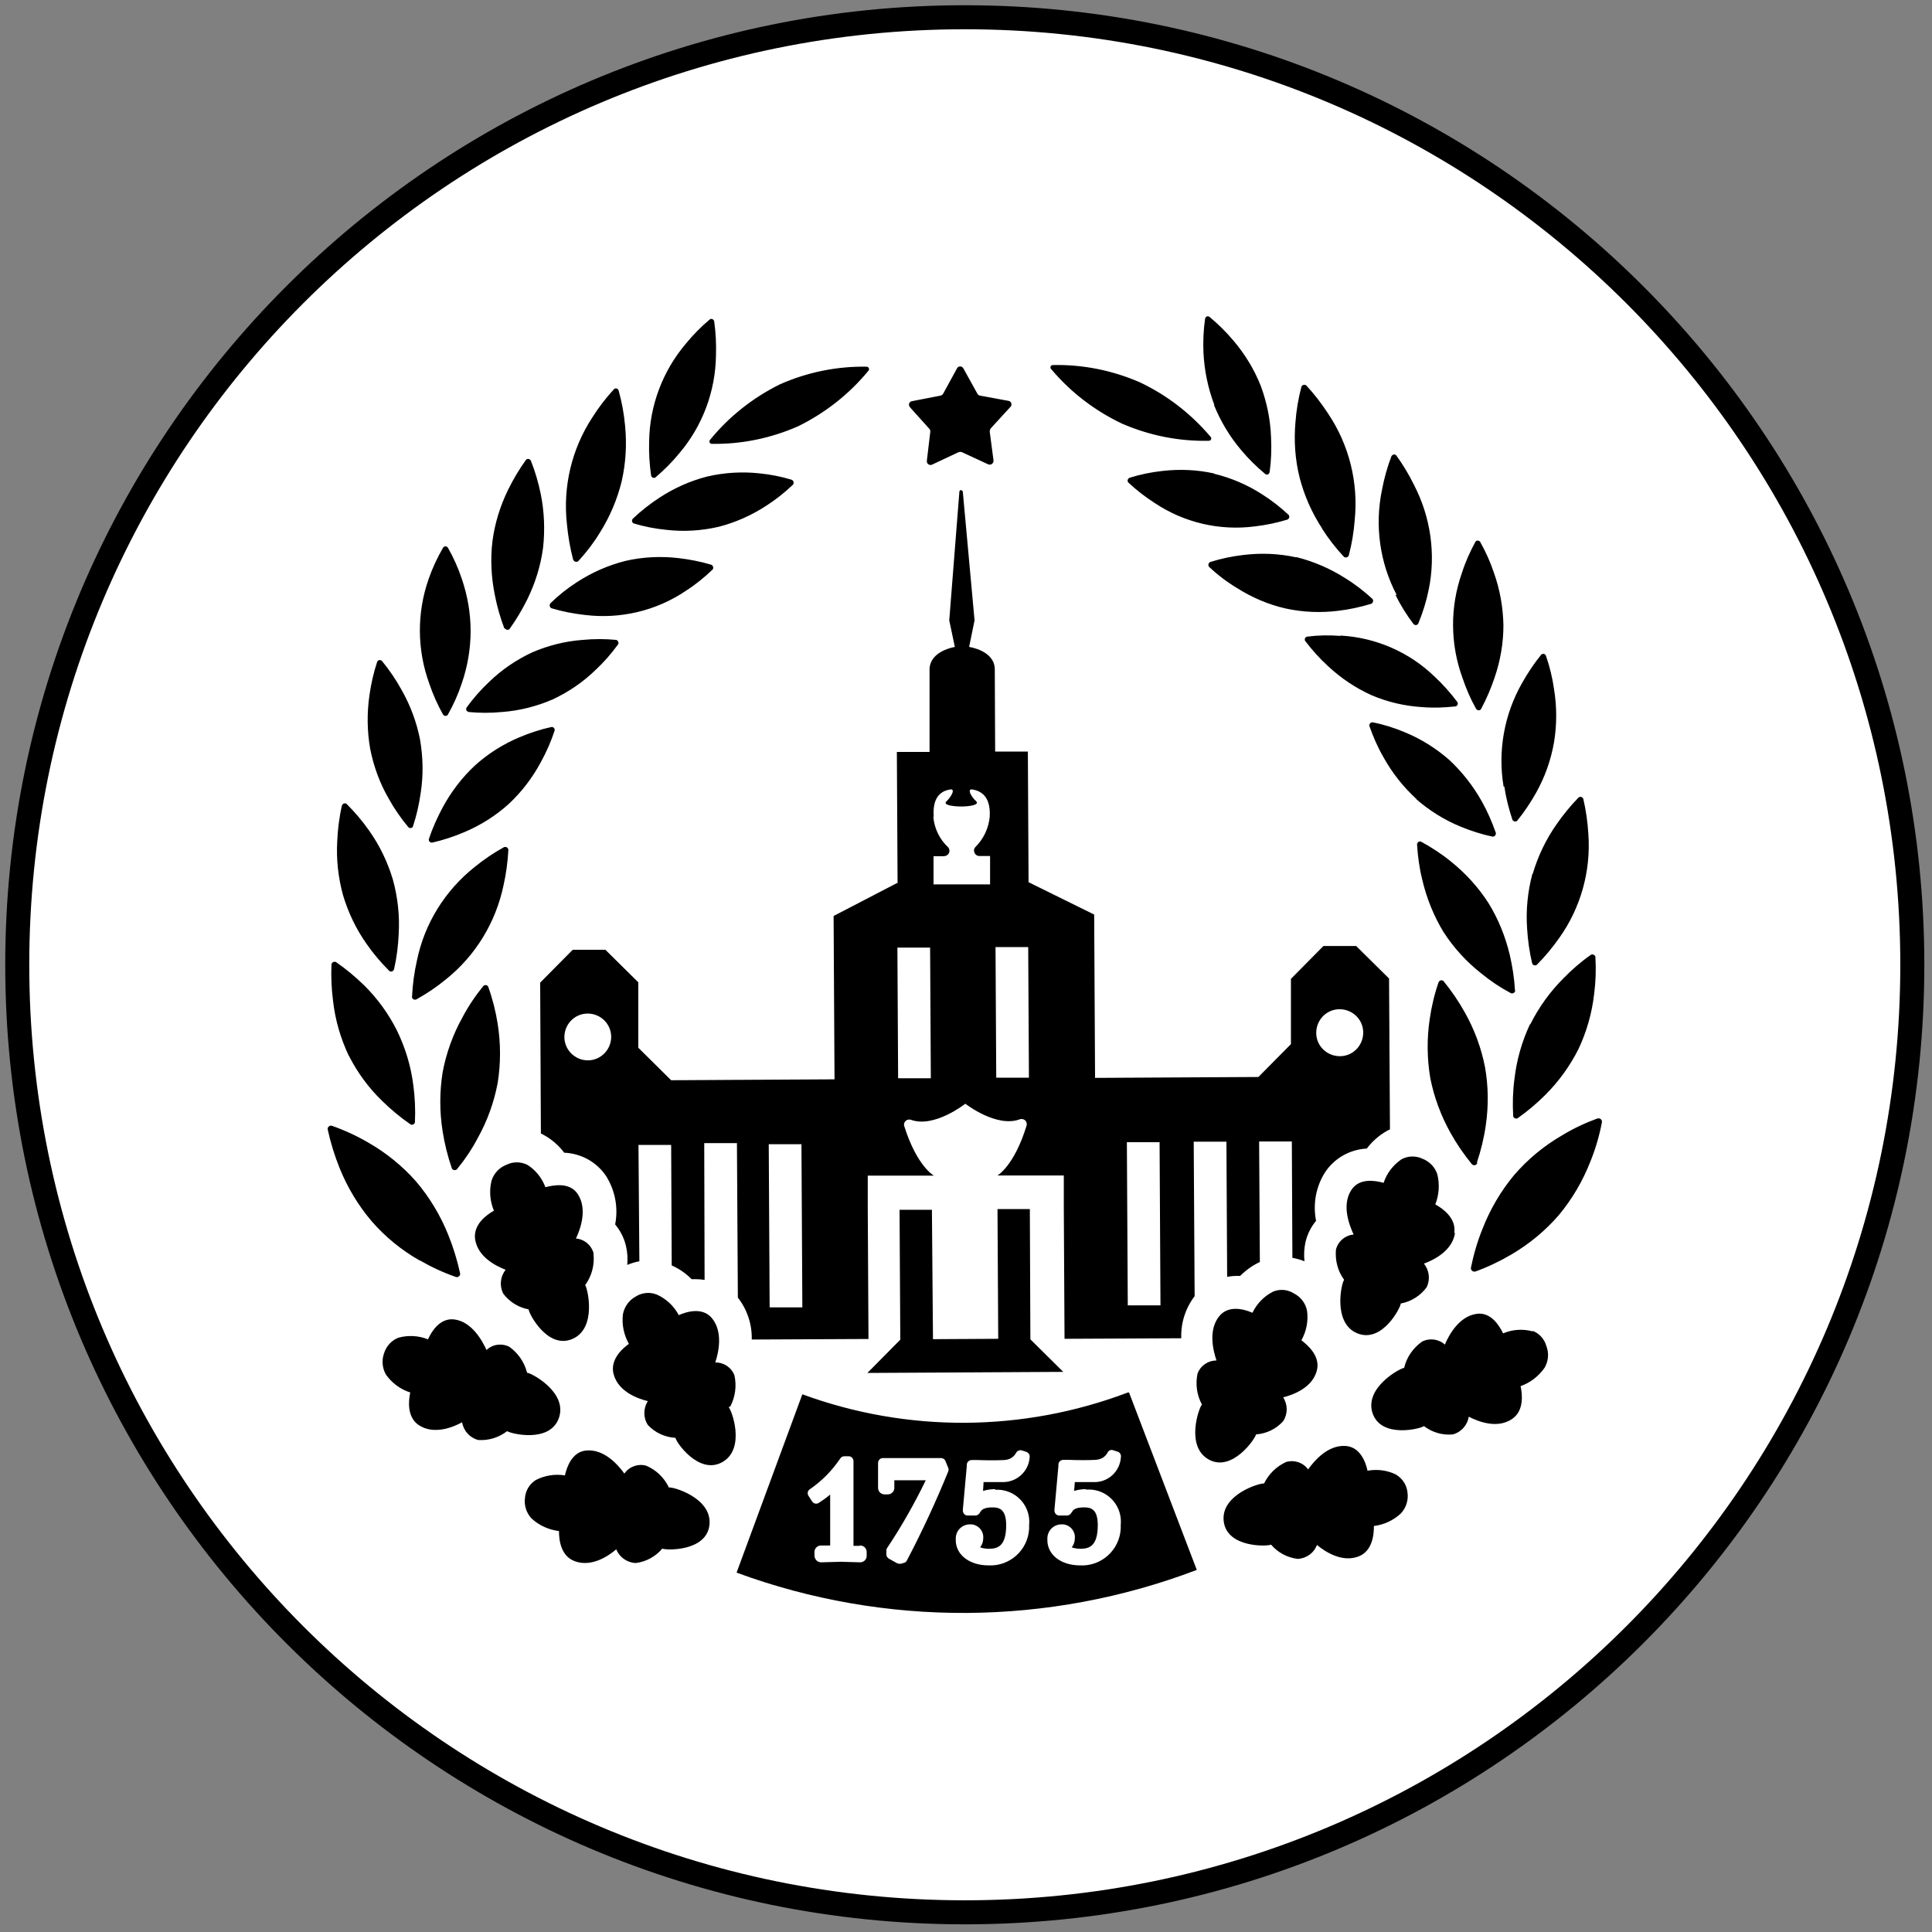
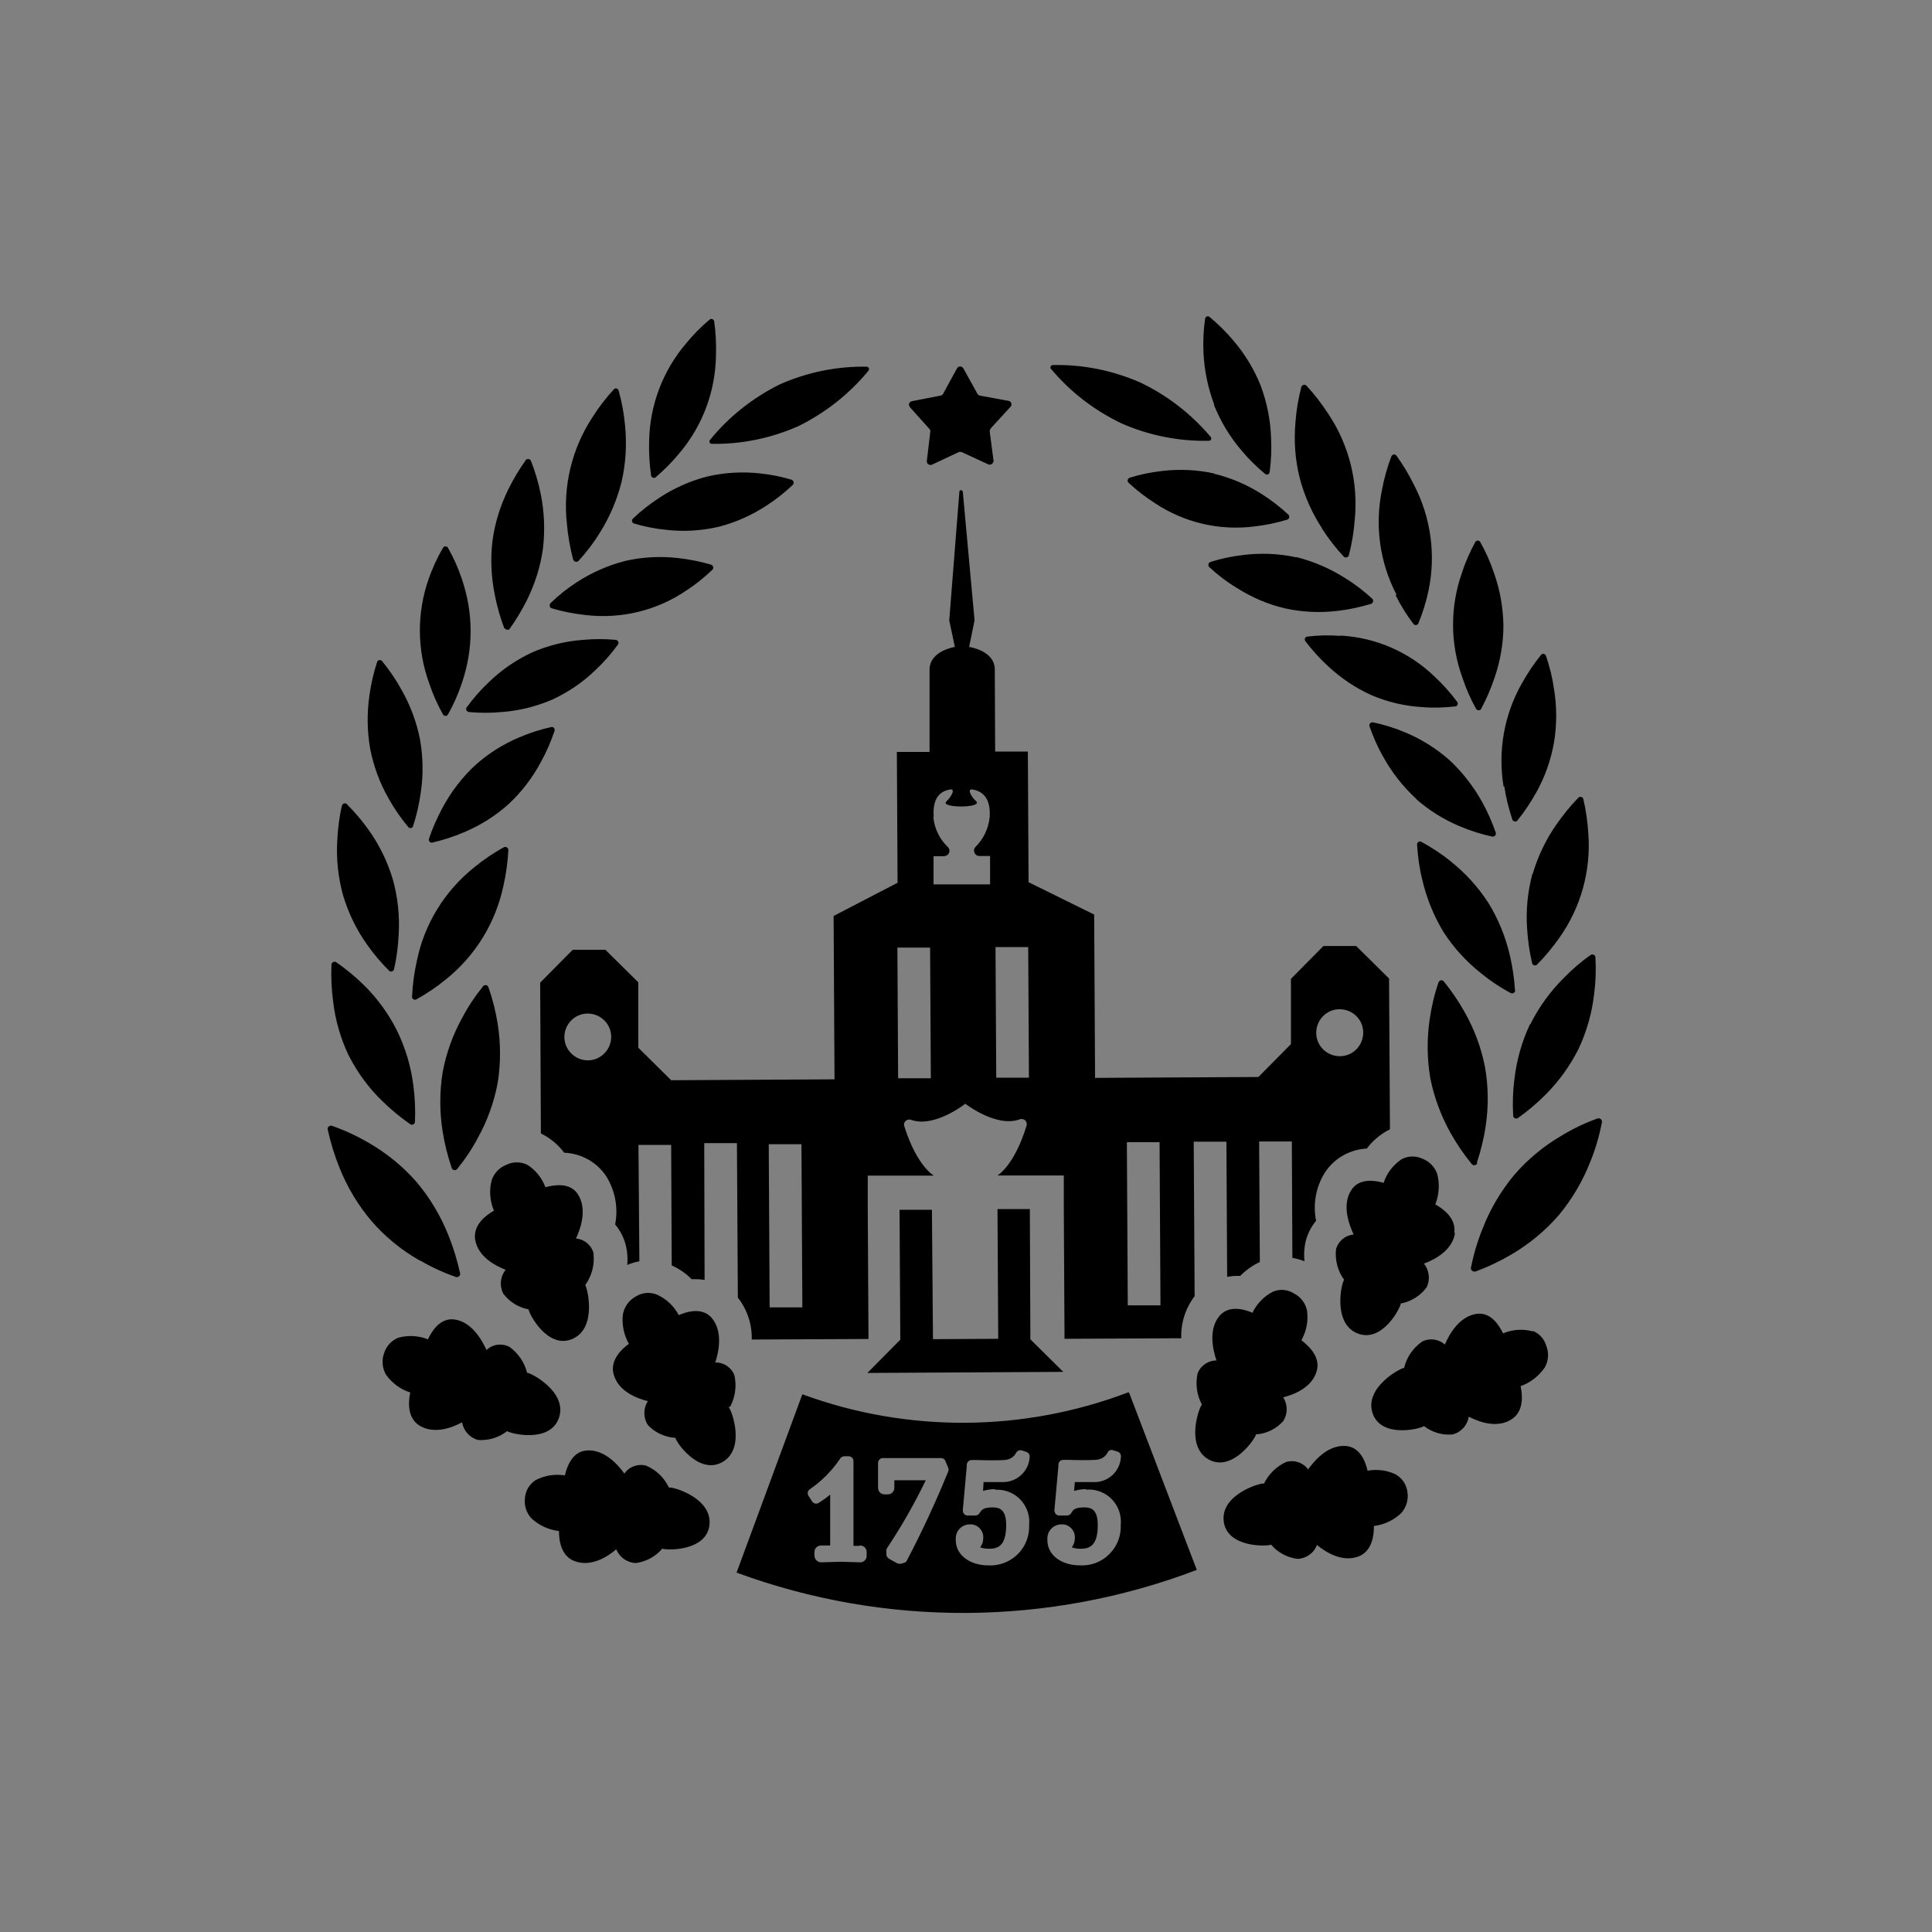
<svg xmlns="http://www.w3.org/2000/svg" width="112" height="112" viewBox="0 0 112 112" fill="none">
  <rect x="0" y="0" width="112" height="112" fill="#808080" stroke="none" />
-   <path d="M55.929 110.859C86.266 110.859 110.859 86.266 110.859 55.929C110.859 25.593 86.266 1 55.929 1C25.593 1 1 25.593 1 55.929C1 86.266 25.593 110.859 55.929 110.859Z" fill="white" stroke="black" stroke-width="1.393" stroke-miterlimit="10" />
  <path d="M52.756 23.604C52.672 23.52 52.672 23.384 52.756 23.311C52.788 23.279 52.829 23.258 52.861 23.258L54.526 22.934C54.589 22.923 54.642 22.881 54.673 22.829L55.48 21.352C55.532 21.247 55.668 21.216 55.762 21.268C55.794 21.289 55.825 21.321 55.846 21.352L56.663 22.829C56.695 22.881 56.747 22.923 56.81 22.934L58.465 23.238C58.58 23.258 58.653 23.363 58.632 23.478C58.632 23.52 58.611 23.552 58.58 23.583L57.428 24.84C57.428 24.84 57.365 24.955 57.375 25.018L57.595 26.694C57.606 26.809 57.522 26.914 57.407 26.935C57.376 26.935 57.334 26.935 57.302 26.925L55.762 26.212C55.7 26.191 55.637 26.191 55.574 26.212L54.034 26.935C53.929 26.987 53.804 26.935 53.751 26.841C53.73 26.799 53.73 26.757 53.73 26.715L53.929 25.039C53.94 24.976 53.919 24.913 53.877 24.861L52.756 23.615V23.604ZM34.415 72.668C34.289 72.186 33.881 71.84 33.388 71.798C33.661 71.222 34.059 70.08 33.493 69.222C33.022 68.509 32.079 68.708 31.618 68.823C31.419 68.289 31.052 67.828 30.571 67.525C30.183 67.336 29.733 67.336 29.355 67.525C28.947 67.682 28.633 68.017 28.497 68.436C28.35 69.022 28.402 69.63 28.633 70.185C28.203 70.426 27.418 70.992 27.543 71.851C27.711 72.877 28.748 73.39 29.314 73.61C28.999 73.998 28.947 74.532 29.167 74.983C29.523 75.464 30.057 75.8 30.644 75.904C30.644 76.124 31.733 78.24 33.179 77.622C34.624 77.004 34.059 74.658 33.923 74.501C34.31 73.966 34.478 73.317 34.404 72.668H34.415ZM52.033 51.163L51.992 43.59H53.887V38.824C53.887 37.724 55.354 37.504 55.354 37.504L55.029 35.964L55.616 28.506C55.616 28.454 55.658 28.412 55.71 28.412C55.71 28.412 55.804 28.443 55.815 28.496C55.815 28.496 55.815 28.496 55.815 28.506L56.496 35.964L56.181 37.504C56.181 37.504 57.658 37.703 57.669 38.803C57.669 39.662 57.69 43.569 57.69 43.569H59.586L59.627 51.142L63.43 53.017L63.482 62.486L72.951 62.434L74.837 60.528V56.746L76.722 54.84H78.618L80.525 56.725L80.577 65.472L80.409 65.555C79.948 65.817 79.55 66.163 79.236 66.582C78.251 66.634 77.34 67.147 76.806 67.975C76.282 68.802 76.104 69.808 76.293 70.772C75.989 71.138 75.779 71.568 75.675 72.029C75.602 72.385 75.581 72.751 75.622 73.118C75.392 73.024 75.162 72.961 74.921 72.919L74.889 66.173H72.993L73.035 73.16C72.606 73.359 72.229 73.631 71.893 73.966H71.694C71.506 73.966 71.317 73.987 71.139 74.019L71.097 66.184H69.201L69.254 75.14C68.72 75.841 68.447 76.7 68.479 77.58L61.712 77.612L61.67 70.038V68.143H57.826C57.826 68.143 58.8 67.587 59.512 65.252C59.554 65.094 59.47 64.927 59.313 64.885C59.25 64.864 59.188 64.864 59.125 64.885C57.773 65.398 55.961 63.984 55.961 63.984C55.961 63.984 54.16 65.409 52.809 64.916C52.651 64.864 52.473 64.948 52.421 65.105C52.4 65.168 52.4 65.231 52.421 65.283C53.154 67.619 54.139 68.153 54.139 68.153H50.305V70.049L50.347 77.622L43.58 77.654C43.601 76.774 43.318 75.915 42.774 75.224L42.721 66.268H40.825L40.846 74.197C40.658 74.166 40.48 74.155 40.291 74.155H40.092C39.767 73.82 39.369 73.548 38.94 73.359L38.908 66.372H37.013L37.065 73.118C36.824 73.16 36.594 73.233 36.363 73.328C36.395 72.961 36.374 72.594 36.29 72.238C36.185 71.777 35.965 71.348 35.661 70.981C35.85 70.018 35.661 69.022 35.148 68.195C34.603 67.368 33.692 66.865 32.708 66.823C32.393 66.404 31.985 66.048 31.524 65.796C31.471 65.765 31.419 65.733 31.356 65.713L31.314 56.966L33.2 55.06H35.096L37.002 56.945V60.737L38.908 62.622L48.378 62.57L48.325 53.101L52.075 51.153L52.033 51.163ZM35.431 60.108C35.431 59.354 34.813 58.757 34.069 58.757C33.315 58.757 32.718 59.375 32.718 60.119C32.718 60.863 33.336 61.47 34.08 61.47C34.823 61.47 35.431 60.852 35.431 60.108ZM46.513 75.789L46.461 66.331H44.565L44.617 75.789H46.513ZM76.303 59.878C76.303 60.632 76.921 61.229 77.675 61.229C78.43 61.229 79.027 60.611 79.027 59.857C79.027 59.103 78.409 58.506 77.654 58.506C76.9 58.506 76.303 59.124 76.303 59.878ZM65.326 66.215L65.378 75.674H67.274L67.222 66.215H65.326ZM57.711 54.903L57.753 62.476H59.648L59.606 54.903H57.711ZM54.107 47.371C54.17 48.042 54.474 48.66 54.966 49.12C55.081 49.257 55.06 49.456 54.924 49.56C54.872 49.602 54.809 49.623 54.746 49.634H54.118V51.268H57.396V49.623H56.768C56.59 49.623 56.464 49.466 56.464 49.299C56.464 49.225 56.496 49.162 56.538 49.11C57.019 48.639 57.313 48.01 57.375 47.35C57.449 46.072 56.768 45.842 56.391 45.769C56.014 45.695 56.328 46.219 56.579 46.439C56.831 46.669 56.16 46.753 55.731 46.753C55.301 46.753 54.621 46.68 54.872 46.449C55.123 46.219 55.438 45.695 55.061 45.769C54.684 45.842 54.034 46.072 54.128 47.35H54.107V47.371ZM52.023 54.934L52.065 62.507H53.961L53.919 54.934H52.023ZM70.375 23.478C70.762 24.432 71.296 25.322 71.956 26.097C72.375 26.6 72.847 27.061 73.349 27.48C73.423 27.532 73.517 27.522 73.569 27.448C73.58 27.427 73.59 27.406 73.601 27.375C73.695 26.715 73.716 26.055 73.685 25.385C73.653 24.348 73.444 23.332 73.088 22.368C72.71 21.415 72.166 20.524 71.506 19.749C71.087 19.247 70.615 18.786 70.113 18.367C70.039 18.314 69.945 18.325 69.893 18.398C69.882 18.419 69.872 18.44 69.861 18.471C69.767 19.131 69.736 19.791 69.767 20.462C69.819 21.488 70.029 22.504 70.395 23.468H70.375V23.478ZM50.274 79.591L61.639 79.529L59.732 77.643L59.701 70.091H57.826L57.868 77.612L54.086 77.633L54.024 70.133H52.148L52.191 77.664L50.284 79.591H50.274ZM65.043 24.557C66.635 25.249 68.353 25.594 70.092 25.552C70.165 25.552 70.228 25.479 70.217 25.406C70.217 25.374 70.207 25.353 70.186 25.332C69.055 23.992 67.651 22.902 66.07 22.159C64.477 21.467 62.76 21.122 61.021 21.163C60.947 21.163 60.885 21.237 60.895 21.31C60.895 21.341 60.905 21.363 60.926 21.383C62.058 22.735 63.472 23.814 65.064 24.568H65.043V24.557ZM70.385 27.448C69.4 27.228 68.384 27.186 67.379 27.302C66.729 27.375 66.101 27.501 65.472 27.7C65.389 27.742 65.347 27.836 65.378 27.92C65.378 27.941 65.399 27.951 65.41 27.972C65.881 28.412 66.405 28.82 66.949 29.166C68.646 30.297 70.699 30.779 72.731 30.517C73.381 30.444 74.02 30.308 74.638 30.119C74.722 30.078 74.763 29.983 74.732 29.899C74.732 29.878 74.711 29.868 74.701 29.847C74.219 29.397 73.706 28.999 73.161 28.653C72.312 28.108 71.391 27.71 70.406 27.469H70.385V27.448ZM87.825 57.406C87.784 56.715 87.679 56.023 87.522 55.353C87.27 54.295 86.862 53.279 86.286 52.347C85.699 51.435 84.966 50.629 84.117 49.948C83.583 49.508 82.997 49.131 82.389 48.796C82.295 48.754 82.201 48.796 82.159 48.89C82.159 48.911 82.148 48.932 82.148 48.953C82.19 49.644 82.284 50.336 82.452 51.006C82.703 52.074 83.112 53.09 83.677 54.023C84.264 54.934 84.997 55.74 85.846 56.411C86.38 56.851 86.956 57.238 87.564 57.563C87.647 57.615 87.763 57.584 87.815 57.5C87.836 57.469 87.836 57.448 87.836 57.416H87.815L87.825 57.406ZM82.085 46.313C82.85 46.984 83.719 47.528 84.662 47.916C85.27 48.167 85.888 48.366 86.527 48.502C86.621 48.502 86.705 48.44 86.715 48.345C86.715 48.324 86.715 48.303 86.715 48.282C86.495 47.654 86.233 47.047 85.909 46.47C85.406 45.57 84.767 44.752 84.013 44.051C83.248 43.38 82.379 42.836 81.436 42.448C80.839 42.197 80.21 41.998 79.571 41.872C79.477 41.872 79.393 41.935 79.383 42.029C79.383 42.05 79.383 42.071 79.383 42.081C79.603 42.71 79.865 43.318 80.2 43.894C80.703 44.805 81.352 45.622 82.117 46.324H82.096L82.085 46.313ZM85.615 67.399C85.846 66.708 86.024 65.985 86.129 65.262C86.296 64.131 86.286 62.979 86.087 61.858C85.867 60.737 85.469 59.669 84.913 58.684C84.557 58.045 84.149 57.448 83.688 56.882C83.615 56.809 83.51 56.809 83.436 56.882C83.416 56.903 83.405 56.924 83.395 56.945C83.154 57.636 82.986 58.349 82.881 59.082C82.714 60.213 82.724 61.355 82.913 62.486C83.133 63.607 83.531 64.675 84.086 65.671C84.442 66.309 84.851 66.907 85.312 67.472C85.374 67.556 85.49 67.577 85.573 67.514C85.605 67.493 85.636 67.451 85.647 67.409H85.626L85.615 67.399ZM84.306 71.474C84.432 70.615 83.636 70.059 83.206 69.819C83.426 69.263 83.468 68.645 83.321 68.069C83.185 67.65 82.86 67.326 82.452 67.168C82.064 66.99 81.614 67.001 81.237 67.21C80.755 67.546 80.388 68.017 80.21 68.572C79.739 68.436 78.796 68.268 78.335 68.991C77.78 69.85 78.199 70.981 78.472 71.568C77.979 71.61 77.56 71.966 77.445 72.448C77.393 73.066 77.55 73.684 77.916 74.186V74.207C77.77 74.354 77.236 76.711 78.692 77.297C80.147 77.884 81.216 75.758 81.205 75.559H81.237C81.823 75.444 82.347 75.108 82.703 74.626C82.923 74.176 82.861 73.642 82.546 73.254C83.164 73.024 84.201 72.49 84.348 71.474H84.327H84.306ZM88.695 59.375C88.224 60.381 87.92 61.449 87.794 62.549C87.7 63.261 87.679 63.974 87.721 64.686C87.721 64.78 87.815 64.853 87.909 64.843C87.93 64.843 87.962 64.843 87.983 64.822C88.559 64.414 89.093 63.963 89.596 63.46C90.371 62.685 91.02 61.784 91.513 60.8C91.984 59.794 92.288 58.726 92.413 57.626C92.508 56.914 92.529 56.201 92.487 55.489C92.487 55.395 92.392 55.322 92.298 55.332C92.277 55.332 92.246 55.332 92.225 55.353C91.649 55.751 91.125 56.212 90.633 56.715C89.858 57.49 89.208 58.391 88.716 59.375H88.695ZM88.831 50.671C88.559 51.697 88.454 52.766 88.527 53.824C88.569 54.505 88.663 55.185 88.821 55.845C88.852 55.94 88.946 55.981 89.03 55.961C89.051 55.961 89.072 55.94 89.093 55.929C89.564 55.458 89.994 54.934 90.381 54.389C91.638 52.63 92.235 50.493 92.078 48.335C92.036 47.654 91.942 46.973 91.785 46.313C91.754 46.219 91.659 46.177 91.575 46.198C91.555 46.198 91.534 46.219 91.513 46.23C91.041 46.711 90.612 47.245 90.224 47.801C89.617 48.67 89.156 49.634 88.852 50.66H88.831V50.671ZM75.141 32.309C74.135 32.089 73.109 32.047 72.082 32.172C71.433 32.246 70.783 32.382 70.155 32.581C70.071 32.623 70.029 32.717 70.06 32.811C70.06 32.832 70.081 32.843 70.092 32.864C70.584 33.325 71.118 33.733 71.694 34.079C72.564 34.634 73.517 35.042 74.522 35.273C75.528 35.493 76.555 35.535 77.571 35.409C78.22 35.336 78.87 35.189 79.498 35.001C79.582 34.959 79.624 34.864 79.592 34.77C79.592 34.749 79.571 34.739 79.561 34.718C79.069 34.267 78.545 33.859 77.979 33.513C77.11 32.958 76.157 32.55 75.162 32.298H75.141V32.309ZM80.891 34.477C81.184 35.074 81.541 35.65 81.949 36.184C82.012 36.247 82.117 36.258 82.18 36.195C82.201 36.184 82.211 36.163 82.222 36.142C82.483 35.514 82.682 34.864 82.819 34.205C83.248 32.141 82.944 29.983 81.97 28.108C81.677 27.511 81.331 26.935 80.944 26.401C80.881 26.328 80.776 26.328 80.703 26.401C80.682 26.411 80.671 26.432 80.661 26.453C80.42 27.082 80.242 27.731 80.116 28.391C79.687 30.454 79.98 32.612 80.965 34.487H80.891V34.477ZM76.638 30.643C77.016 31.23 77.435 31.774 77.906 32.277C77.979 32.34 78.094 32.33 78.157 32.256C78.168 32.235 78.178 32.225 78.189 32.204C78.367 31.533 78.482 30.842 78.534 30.151C78.754 27.972 78.21 25.793 76.995 23.981C76.618 23.405 76.198 22.85 75.727 22.347C75.654 22.284 75.539 22.295 75.476 22.368C75.465 22.378 75.455 22.399 75.444 22.42C75.266 23.091 75.151 23.782 75.099 24.474C75.004 25.552 75.078 26.642 75.34 27.689C75.612 28.737 76.052 29.732 76.649 30.643H76.638ZM87.207 45.59C87.302 46.25 87.469 46.9 87.679 47.528C87.721 47.612 87.826 47.644 87.909 47.612C87.93 47.612 87.941 47.591 87.951 47.581C88.37 47.068 88.737 46.512 89.061 45.936C89.564 45.035 89.91 44.051 90.088 43.035C90.256 42.008 90.256 40.971 90.088 39.945C89.994 39.285 89.837 38.635 89.617 38.007C89.585 37.923 89.491 37.881 89.407 37.913C89.386 37.913 89.365 37.934 89.344 37.954C88.925 38.468 88.559 39.023 88.234 39.599C87.197 41.422 86.82 43.538 87.165 45.601H87.197L87.207 45.59ZM85.584 41.107C85.636 41.181 85.741 41.202 85.814 41.149C85.835 41.139 85.846 41.118 85.856 41.107C86.17 40.521 86.432 39.913 86.642 39.285C86.977 38.311 87.155 37.284 87.155 36.247C87.134 35.21 86.956 34.194 86.61 33.22C86.401 32.591 86.129 31.984 85.804 31.408C85.751 31.334 85.647 31.314 85.573 31.366C85.552 31.376 85.542 31.397 85.531 31.408C85.217 31.984 84.945 32.591 84.746 33.22C84.055 35.189 84.065 37.326 84.777 39.285C84.987 39.913 85.249 40.521 85.573 41.097L85.584 41.107ZM77.717 36.865C77.068 36.813 76.418 36.823 75.769 36.907C75.675 36.928 75.622 37.012 75.643 37.106C75.643 37.127 75.654 37.148 75.664 37.158C76.062 37.682 76.502 38.174 76.984 38.614C77.728 39.306 78.576 39.882 79.508 40.301C80.441 40.699 81.425 40.929 82.441 40.992C83.091 41.044 83.74 41.023 84.379 40.95C84.474 40.929 84.526 40.846 84.505 40.751C84.505 40.73 84.495 40.709 84.484 40.699C84.086 40.165 83.646 39.672 83.164 39.222C81.687 37.797 79.76 36.959 77.707 36.844V36.865H77.717ZM36.719 30.339C37.348 30.528 37.987 30.654 38.636 30.716C39.652 30.832 40.668 30.769 41.663 30.538C42.648 30.287 43.58 29.868 44.429 29.313C44.984 28.957 45.497 28.548 45.968 28.098C46.031 28.024 46.021 27.909 45.947 27.846C45.937 27.836 45.916 27.825 45.906 27.815C45.288 27.626 44.649 27.501 43.999 27.438C42.994 27.333 41.978 27.396 40.993 27.626C40.008 27.878 39.076 28.297 38.228 28.852C37.683 29.208 37.159 29.617 36.688 30.067C36.625 30.13 36.614 30.235 36.688 30.308C36.698 30.318 36.719 30.329 36.73 30.339H36.719ZM32.404 82.189C32.917 80.691 30.749 79.56 30.55 79.581V79.56C30.393 78.953 30.026 78.429 29.523 78.073C29.083 77.853 28.559 77.926 28.203 78.261C27.942 77.685 27.344 76.627 26.349 76.491C25.501 76.376 25.009 77.203 24.81 77.643C24.265 77.423 23.657 77.392 23.092 77.549C22.694 77.706 22.39 78.041 22.264 78.45C22.118 78.858 22.159 79.319 22.379 79.696C22.725 80.178 23.217 80.545 23.783 80.723C23.678 81.205 23.584 82.168 24.296 82.629C25.166 83.184 26.255 82.744 26.789 82.451C26.873 82.954 27.24 83.352 27.721 83.478C28.319 83.519 28.916 83.341 29.398 82.964C29.596 83.111 31.89 83.687 32.404 82.189ZM21.269 54.745C21.657 55.301 22.097 55.814 22.568 56.285C22.641 56.348 22.756 56.327 22.809 56.254C22.819 56.243 22.83 56.222 22.84 56.201C22.997 55.521 23.081 54.84 23.113 54.148C23.175 53.09 23.06 52.022 22.777 50.995C22.474 49.979 22.013 49.016 21.395 48.146C21.007 47.591 20.567 47.078 20.096 46.607C20.023 46.544 19.907 46.565 19.855 46.638C19.845 46.648 19.834 46.669 19.824 46.69C19.666 47.371 19.583 48.052 19.551 48.743C19.488 49.801 19.604 50.87 19.886 51.896C20.19 52.912 20.651 53.876 21.269 54.745ZM38.762 86.222V86.201C38.489 85.646 38.029 85.206 37.453 84.965C36.981 84.839 36.478 85.017 36.196 85.426C35.829 84.913 35.022 84.001 34.006 84.085C33.158 84.148 32.854 85.059 32.749 85.531C32.173 85.436 31.576 85.531 31.052 85.803C30.696 86.033 30.466 86.41 30.434 86.829C30.372 87.269 30.518 87.709 30.811 88.024C31.252 88.432 31.807 88.683 32.404 88.757C32.404 89.27 32.508 90.213 33.325 90.506C34.289 90.862 35.263 90.213 35.724 89.815C35.913 90.276 36.353 90.59 36.855 90.611C37.453 90.537 38.008 90.234 38.395 89.773C38.573 89.878 40.972 89.961 41.129 88.39C41.286 86.819 38.971 86.17 38.772 86.232L38.762 86.222ZM20.222 61.198C20.724 62.182 21.374 63.073 22.17 63.837C22.673 64.33 23.217 64.78 23.794 65.178C23.877 65.231 23.982 65.199 24.034 65.115C24.045 65.094 24.055 65.063 24.055 65.042C24.087 64.33 24.055 63.617 23.961 62.916C23.825 61.816 23.5 60.747 23.018 59.752C22.526 58.768 21.877 57.877 21.102 57.113C20.599 56.62 20.054 56.17 19.478 55.772C19.394 55.73 19.279 55.761 19.237 55.845C19.237 55.866 19.216 55.887 19.216 55.908C19.185 56.62 19.216 57.333 19.31 58.045C19.436 59.145 19.75 60.213 20.222 61.208V61.198ZM24.338 73.066C25.009 73.453 25.71 73.778 26.433 74.029C26.538 74.061 26.643 73.987 26.674 73.893C26.674 73.872 26.674 73.841 26.674 73.82C26.506 73.055 26.276 72.301 25.983 71.578C25.532 70.457 24.904 69.41 24.118 68.488C23.322 67.587 22.379 66.823 21.332 66.226C20.662 65.838 19.96 65.513 19.237 65.262C19.132 65.231 19.027 65.304 18.996 65.398C18.996 65.419 18.996 65.451 18.996 65.472C19.164 66.236 19.394 66.99 19.687 67.713C20.138 68.834 20.766 69.881 21.552 70.803C22.337 71.704 23.27 72.469 24.317 73.066H24.338ZM42.344 81.519C42.627 80.964 42.711 80.335 42.575 79.728C42.397 79.267 41.957 78.974 41.464 78.984C41.663 78.387 41.925 77.203 41.265 76.407C40.71 75.758 39.799 76.04 39.349 76.24C39.066 75.705 38.615 75.286 38.071 75.045C37.672 74.888 37.212 74.93 36.855 75.161C36.468 75.37 36.196 75.747 36.112 76.187C36.038 76.784 36.164 77.381 36.457 77.905C36.059 78.188 35.337 78.848 35.578 79.686C35.86 80.681 36.96 81.079 37.557 81.225C37.285 81.644 37.285 82.189 37.557 82.608C37.966 83.048 38.531 83.31 39.129 83.352H39.16C39.16 83.561 40.511 85.541 41.883 84.755C43.255 83.97 42.397 81.697 42.239 81.571L42.344 81.529V81.519ZM65.451 80.723L69.379 91.009C60.801 94.277 51.321 94.34 42.7 91.166L46.513 80.828C52.609 83.069 59.313 83.027 65.389 80.723H65.451ZM92.591 64.843C91.879 65.105 91.188 65.43 90.538 65.828C89.491 66.435 88.559 67.21 87.773 68.122C86.998 69.054 86.38 70.112 85.94 71.243C85.647 71.966 85.427 72.72 85.27 73.495C85.259 73.61 85.343 73.705 85.448 73.715C85.469 73.715 85.49 73.715 85.521 73.715C86.244 73.453 86.946 73.118 87.606 72.731C88.642 72.123 89.585 71.348 90.371 70.437C91.146 69.504 91.764 68.446 92.204 67.315C92.497 66.592 92.717 65.838 92.864 65.063C92.885 64.958 92.811 64.853 92.707 64.833C92.665 64.833 92.633 64.833 92.591 64.843ZM88.852 77.182C88.286 77.025 87.679 77.067 87.134 77.297C86.925 76.858 86.432 76.04 85.594 76.166C84.589 76.313 84.002 77.371 83.761 77.947C83.395 77.622 82.871 77.549 82.431 77.779C81.918 78.146 81.551 78.67 81.404 79.277V79.298C81.195 79.298 79.069 80.44 79.571 81.927C80.074 83.415 82.389 82.818 82.546 82.671C83.028 83.038 83.625 83.216 84.222 83.153C84.704 83.027 85.071 82.619 85.144 82.126C85.689 82.409 86.778 82.839 87.637 82.273C88.36 81.802 88.255 80.838 88.15 80.356C88.716 80.157 89.198 79.78 89.543 79.288C89.763 78.911 89.805 78.45 89.648 78.041C89.533 77.633 89.25 77.308 88.852 77.151V77.172V77.182ZM80.986 85.51C80.462 85.237 79.865 85.153 79.278 85.258C79.173 84.776 78.859 83.876 78 83.823C76.974 83.76 76.198 84.672 75.832 85.185C75.549 84.787 75.046 84.619 74.575 84.745C74.009 84.996 73.548 85.447 73.276 86.002C73.077 85.95 70.752 86.63 70.94 88.191C71.129 89.752 73.517 89.647 73.685 89.543C74.072 90.003 74.627 90.297 75.224 90.37C75.727 90.349 76.167 90.035 76.345 89.563C76.817 89.951 77.78 90.59 78.744 90.234C79.561 89.93 79.655 88.956 79.645 88.464C80.242 88.39 80.797 88.128 81.226 87.72C81.52 87.395 81.656 86.955 81.593 86.515C81.551 86.107 81.321 85.73 80.965 85.51H80.986ZM72.815 83.153C73.423 83.111 73.978 82.839 74.386 82.388C74.659 81.969 74.659 81.424 74.386 81.005C74.973 80.859 76.073 80.45 76.335 79.466C76.565 78.628 75.821 77.989 75.444 77.695C75.738 77.172 75.853 76.564 75.769 75.978C75.685 75.548 75.402 75.182 75.015 74.983C74.648 74.752 74.198 74.71 73.8 74.878C73.276 75.14 72.857 75.58 72.606 76.103C72.155 75.904 71.234 75.632 70.689 76.292C70.039 77.078 70.312 78.251 70.521 78.869C70.029 78.869 69.589 79.172 69.421 79.633C69.296 80.241 69.379 80.869 69.673 81.414V81.435C69.516 81.571 68.699 83.844 70.071 84.609C71.443 85.374 72.805 83.352 72.815 83.142V83.153ZM33.242 32.455C33.273 32.55 33.378 32.591 33.462 32.56C33.483 32.56 33.504 32.539 33.525 32.529C33.996 32.015 34.415 31.471 34.771 30.884C35.347 29.973 35.777 28.967 36.038 27.909C36.279 26.851 36.342 25.762 36.237 24.683C36.175 23.992 36.049 23.3 35.86 22.63C35.829 22.536 35.735 22.494 35.651 22.525C35.63 22.525 35.609 22.546 35.588 22.567C35.117 23.08 34.698 23.625 34.331 24.212C33.137 26.034 32.624 28.223 32.865 30.381C32.928 31.083 33.053 31.785 33.231 32.466L33.242 32.455ZM26.915 48.241C27.858 47.843 28.727 47.298 29.492 46.607C30.246 45.905 30.874 45.077 31.356 44.176C31.681 43.59 31.943 42.982 32.152 42.354C32.173 42.26 32.121 42.176 32.027 42.144C32.006 42.144 31.985 42.144 31.974 42.144C31.335 42.281 30.707 42.49 30.11 42.741C29.167 43.139 28.298 43.684 27.533 44.376C26.779 45.077 26.15 45.905 25.658 46.816C25.344 47.403 25.071 48.01 24.862 48.639C24.841 48.733 24.904 48.827 24.998 48.848C25.019 48.848 25.029 48.848 25.05 48.848C25.689 48.702 26.307 48.502 26.915 48.241ZM26.192 67.724C26.234 67.818 26.339 67.86 26.433 67.818C26.454 67.818 26.475 67.797 26.496 67.776C26.957 67.21 27.365 66.603 27.701 65.964C28.256 64.969 28.643 63.89 28.853 62.769C29.031 61.638 29.031 60.496 28.853 59.365C28.738 58.632 28.559 57.919 28.308 57.218C28.277 57.123 28.172 57.081 28.078 57.123C28.057 57.123 28.025 57.144 28.015 57.165C27.554 57.731 27.145 58.338 26.81 58.977C26.255 59.972 25.867 61.051 25.658 62.172C25.48 63.303 25.48 64.445 25.658 65.576C25.773 66.309 25.951 67.022 26.192 67.724ZM23.877 57.773C23.877 57.867 23.951 57.951 24.055 57.951C24.076 57.951 24.108 57.951 24.129 57.94C24.736 57.605 25.312 57.218 25.846 56.778C27.564 55.405 28.738 53.478 29.188 51.331C29.345 50.65 29.429 49.969 29.471 49.278C29.471 49.183 29.397 49.1 29.293 49.1C29.272 49.1 29.24 49.099 29.219 49.11C28.612 49.445 28.036 49.833 27.502 50.273C25.794 51.634 24.61 53.541 24.171 55.678C24.014 56.369 23.919 57.071 23.888 57.773H23.877ZM22.537 46.303C22.861 46.889 23.249 47.444 23.678 47.958C23.741 48.021 23.846 48.021 23.909 47.958C23.919 47.947 23.94 47.926 23.94 47.905C24.15 47.277 24.296 46.617 24.39 45.957C24.548 44.931 24.527 43.894 24.349 42.867C24.15 41.851 23.783 40.877 23.27 39.976C22.945 39.389 22.568 38.834 22.139 38.311C22.065 38.248 21.96 38.248 21.898 38.311C21.887 38.321 21.877 38.342 21.866 38.363C21.657 38.991 21.51 39.651 21.416 40.311C21.269 41.338 21.28 42.375 21.458 43.401C21.657 44.417 22.013 45.402 22.537 46.303ZM41.244 25.73C42.973 25.762 44.701 25.406 46.283 24.704C47.854 23.929 49.237 22.839 50.347 21.488C50.399 21.425 50.389 21.341 50.326 21.289C50.305 21.268 50.274 21.258 50.242 21.258C48.514 21.226 46.785 21.582 45.204 22.284C43.643 23.059 42.26 24.149 41.161 25.5C41.108 25.552 41.119 25.636 41.161 25.689C41.181 25.709 41.203 25.72 41.223 25.72L41.244 25.73ZM27.156 41.275C27.805 41.338 28.455 41.338 29.104 41.275C30.11 41.202 31.105 40.95 32.027 40.552C32.948 40.123 33.797 39.547 34.53 38.834C35.012 38.384 35.441 37.892 35.829 37.357C35.881 37.274 35.85 37.169 35.766 37.117C35.756 37.117 35.735 37.106 35.724 37.096C35.075 37.033 34.425 37.033 33.776 37.096C32.77 37.169 31.775 37.42 30.853 37.818C29.932 38.248 29.083 38.824 28.35 39.536C27.868 39.986 27.439 40.479 27.051 41.013C26.999 41.097 27.02 41.202 27.104 41.243C27.125 41.254 27.135 41.264 27.156 41.264V41.275ZM25.689 41.432C25.742 41.505 25.846 41.526 25.92 41.474C25.941 41.464 25.951 41.443 25.962 41.432C26.287 40.856 26.559 40.248 26.768 39.62C27.104 38.646 27.282 37.619 27.282 36.582C27.282 35.545 27.104 34.529 26.768 33.545C26.559 32.916 26.287 32.319 25.962 31.743C25.909 31.67 25.805 31.649 25.731 31.701C25.71 31.712 25.7 31.733 25.689 31.743C25.354 32.319 25.071 32.927 24.851 33.555C24.16 35.524 24.171 37.661 24.883 39.62C25.092 40.248 25.365 40.856 25.689 41.432ZM31.974 35.262C32.603 35.451 33.252 35.577 33.912 35.65C35.965 35.901 38.05 35.409 39.767 34.246C40.323 33.89 40.836 33.471 41.307 33.021C41.37 32.947 41.36 32.843 41.286 32.77C41.276 32.759 41.255 32.748 41.234 32.738C40.605 32.55 39.956 32.424 39.296 32.35C38.28 32.235 37.243 32.288 36.248 32.518C35.253 32.77 34.31 33.188 33.451 33.744C32.896 34.1 32.383 34.508 31.911 34.969C31.849 35.042 31.849 35.147 31.911 35.221C31.922 35.231 31.943 35.242 31.953 35.252L31.974 35.262ZM38.008 27.668C38.511 27.239 38.971 26.778 39.39 26.265C40.731 24.683 41.475 22.682 41.506 20.608C41.527 19.948 41.496 19.278 41.401 18.618C41.38 18.534 41.297 18.471 41.203 18.492C41.181 18.492 41.161 18.503 41.14 18.524C40.637 18.943 40.176 19.414 39.757 19.927C38.416 21.509 37.662 23.51 37.631 25.584C37.61 26.244 37.651 26.914 37.746 27.574C37.767 27.658 37.851 27.721 37.945 27.7C37.966 27.7 37.987 27.689 37.997 27.679L38.008 27.668ZM29.261 36.415C29.303 36.498 29.408 36.53 29.492 36.498C29.513 36.498 29.523 36.477 29.544 36.457C29.932 35.912 30.277 35.336 30.571 34.739C31.032 33.796 31.346 32.79 31.482 31.753C31.597 30.716 31.555 29.659 31.346 28.632C31.21 27.972 31.021 27.323 30.77 26.694C30.717 26.61 30.613 26.579 30.529 26.631C30.518 26.631 30.497 26.652 30.487 26.663C30.099 27.207 29.754 27.784 29.46 28.381C28.999 29.323 28.685 30.329 28.549 31.366C28.423 32.403 28.476 33.461 28.685 34.487C28.811 35.147 28.999 35.807 29.24 36.436L29.261 36.415ZM49.834 89.616H49.477V84.703C49.477 84.546 49.352 84.42 49.195 84.42H48.954C48.859 84.42 48.765 84.462 48.713 84.546C48.242 85.248 47.644 85.855 46.943 86.337C46.817 86.421 46.785 86.589 46.869 86.714L47.079 87.039C47.163 87.175 47.341 87.207 47.466 87.123C47.697 86.976 47.917 86.819 48.126 86.641V89.595H47.613C47.404 89.584 47.225 89.742 47.215 89.951C47.215 89.961 47.215 89.982 47.215 89.993V90.171C47.215 90.38 47.372 90.558 47.582 90.569C47.592 90.569 47.613 90.569 47.623 90.569L48.765 90.537L49.844 90.569C50.054 90.579 50.232 90.422 50.242 90.213C50.242 90.202 50.242 90.181 50.242 90.171V89.993C50.253 89.783 50.096 89.605 49.886 89.595C49.855 89.595 49.813 89.595 49.781 89.595H49.823L49.834 89.616ZM54.799 84.672C54.746 84.577 54.652 84.525 54.547 84.525H51.185C51.028 84.525 50.902 84.651 50.902 84.808V86.232C50.892 86.442 51.049 86.62 51.258 86.63C51.269 86.63 51.29 86.63 51.3 86.63H51.447C51.656 86.641 51.834 86.484 51.845 86.274C51.845 86.264 51.845 86.243 51.845 86.232V85.814H53.667C53.008 87.175 52.264 88.484 51.426 89.742C51.394 89.794 51.373 89.846 51.384 89.909V90.119C51.384 90.213 51.447 90.307 51.531 90.359L52.002 90.621C52.002 90.621 52.086 90.653 52.138 90.653H52.222L52.41 90.6C52.484 90.579 52.547 90.527 52.578 90.454C53.458 88.778 54.254 87.06 54.966 85.311C54.998 85.237 54.998 85.153 54.966 85.08L54.799 84.682V84.672ZM57.7 86.327C57.459 86.327 57.218 86.358 56.988 86.431L57.019 85.918H58.109C58.936 85.939 59.638 85.3 59.69 84.483C59.711 84.347 59.638 84.221 59.502 84.169L59.25 84.085C59.114 84.043 58.978 84.096 58.905 84.221C58.765 84.48 58.535 84.619 58.214 84.64C57.815 84.661 57.187 84.661 56.674 84.64H56.328C56.171 84.64 56.045 84.766 56.045 84.923V84.996L55.815 87.542C55.815 87.626 55.836 87.699 55.888 87.762C55.94 87.825 56.014 87.856 56.097 87.856H56.538C56.632 87.856 56.716 87.814 56.768 87.741L56.841 87.636C56.946 87.458 57.166 87.385 57.553 87.385C57.941 87.385 58.329 87.51 58.329 88.411C58.329 89.616 57.857 89.783 57.334 89.783C57.156 89.783 56.988 89.762 56.82 89.7C56.935 89.553 56.998 89.375 56.998 89.186C57.04 88.778 56.736 88.411 56.328 88.369C56.297 88.369 56.265 88.369 56.223 88.369C55.762 88.369 55.396 88.746 55.406 89.207C55.406 89.228 55.406 89.26 55.406 89.281C55.406 90.139 56.213 90.747 57.302 90.747C58.538 90.81 59.596 89.857 59.659 88.621C59.659 88.547 59.659 88.484 59.659 88.411C59.764 87.385 59.02 86.473 57.993 86.369C57.889 86.358 57.773 86.358 57.669 86.369L57.711 86.348L57.7 86.327ZM62.979 86.327C62.739 86.327 62.498 86.358 62.267 86.431L62.309 85.918H63.388C64.226 85.95 64.928 85.311 64.98 84.473C65.001 84.337 64.928 84.2 64.802 84.158L64.54 84.075C64.415 84.022 64.268 84.075 64.205 84.211C64.065 84.469 63.831 84.609 63.503 84.63C63.116 84.651 62.477 84.651 61.984 84.63H61.639C61.481 84.63 61.356 84.755 61.356 84.913V84.996L61.125 87.542C61.125 87.626 61.146 87.699 61.199 87.762C61.251 87.825 61.324 87.856 61.408 87.856H61.848C61.942 87.856 62.026 87.814 62.079 87.741L62.152 87.636C62.246 87.458 62.466 87.385 62.864 87.385C63.262 87.385 63.639 87.51 63.639 88.411C63.639 89.616 63.157 89.783 62.644 89.783C62.466 89.783 62.288 89.762 62.131 89.7C62.246 89.553 62.309 89.375 62.309 89.186C62.351 88.778 62.047 88.411 61.639 88.369C61.607 88.369 61.565 88.369 61.534 88.369C61.073 88.369 60.706 88.746 60.717 89.207C60.717 89.228 60.717 89.26 60.717 89.281C60.717 90.139 61.513 90.747 62.613 90.747C63.849 90.81 64.907 89.857 64.97 88.61C64.97 88.537 64.97 88.474 64.97 88.401C65.074 87.374 64.331 86.463 63.304 86.358C63.178 86.348 63.053 86.348 62.927 86.358L62.969 86.337L62.979 86.327Z" fill="black" />
</svg>